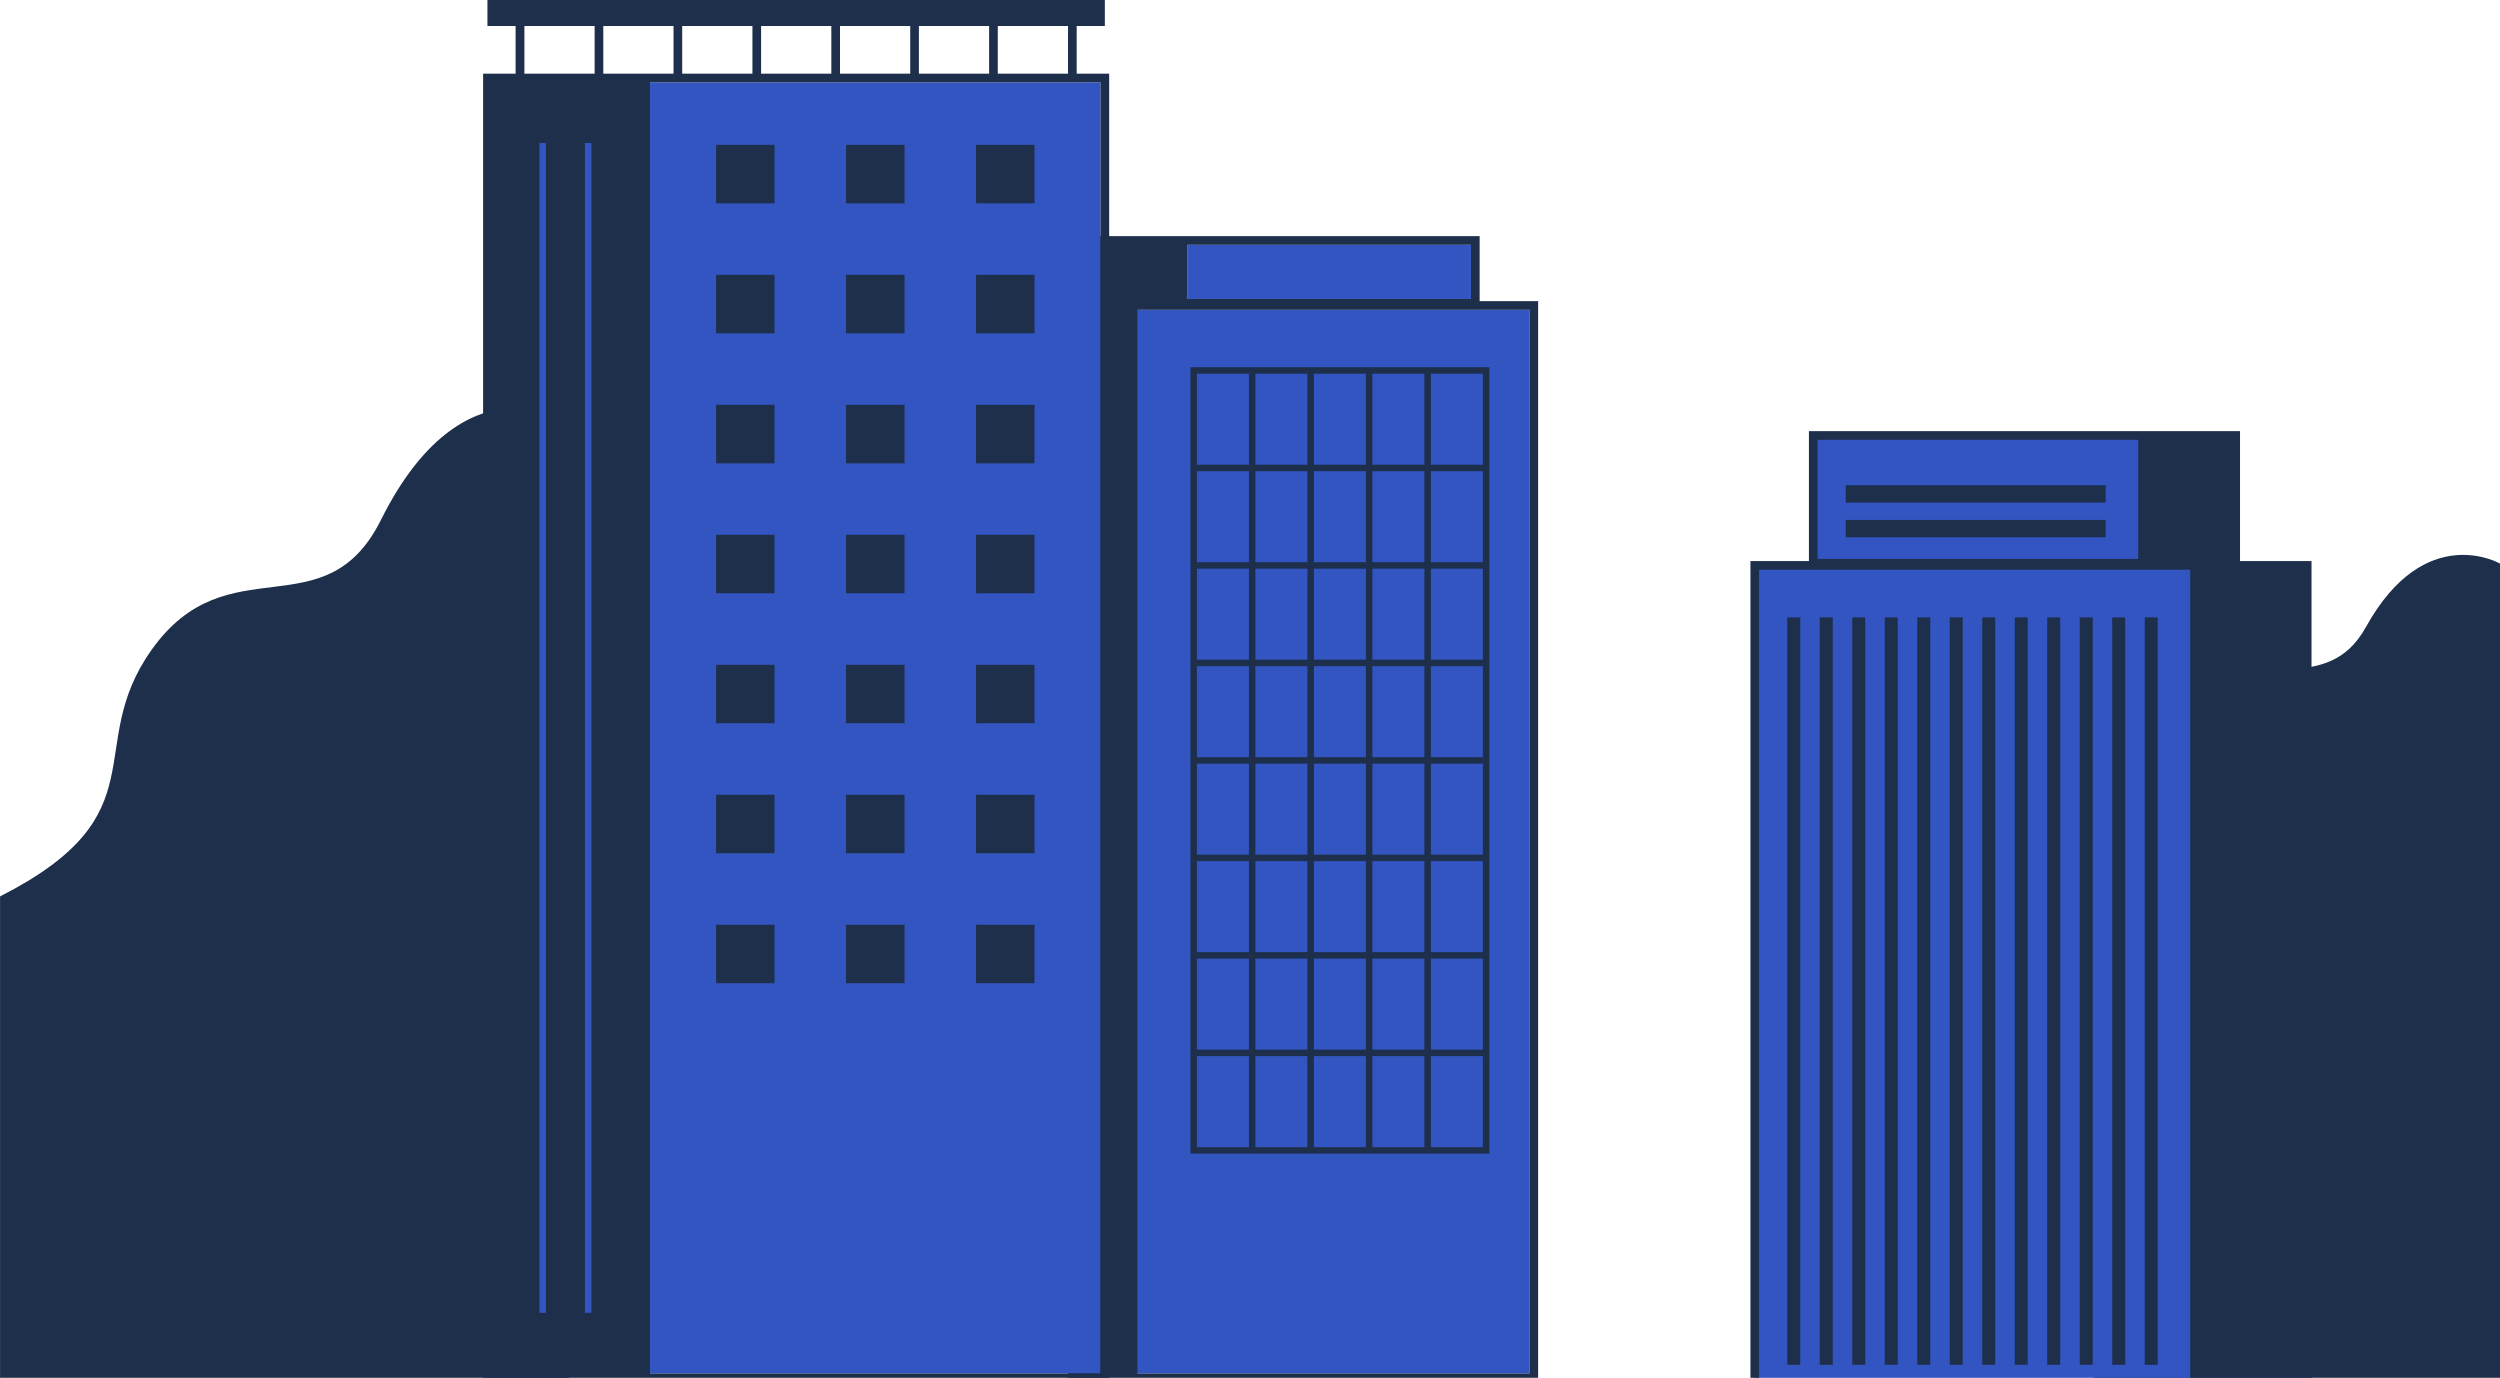
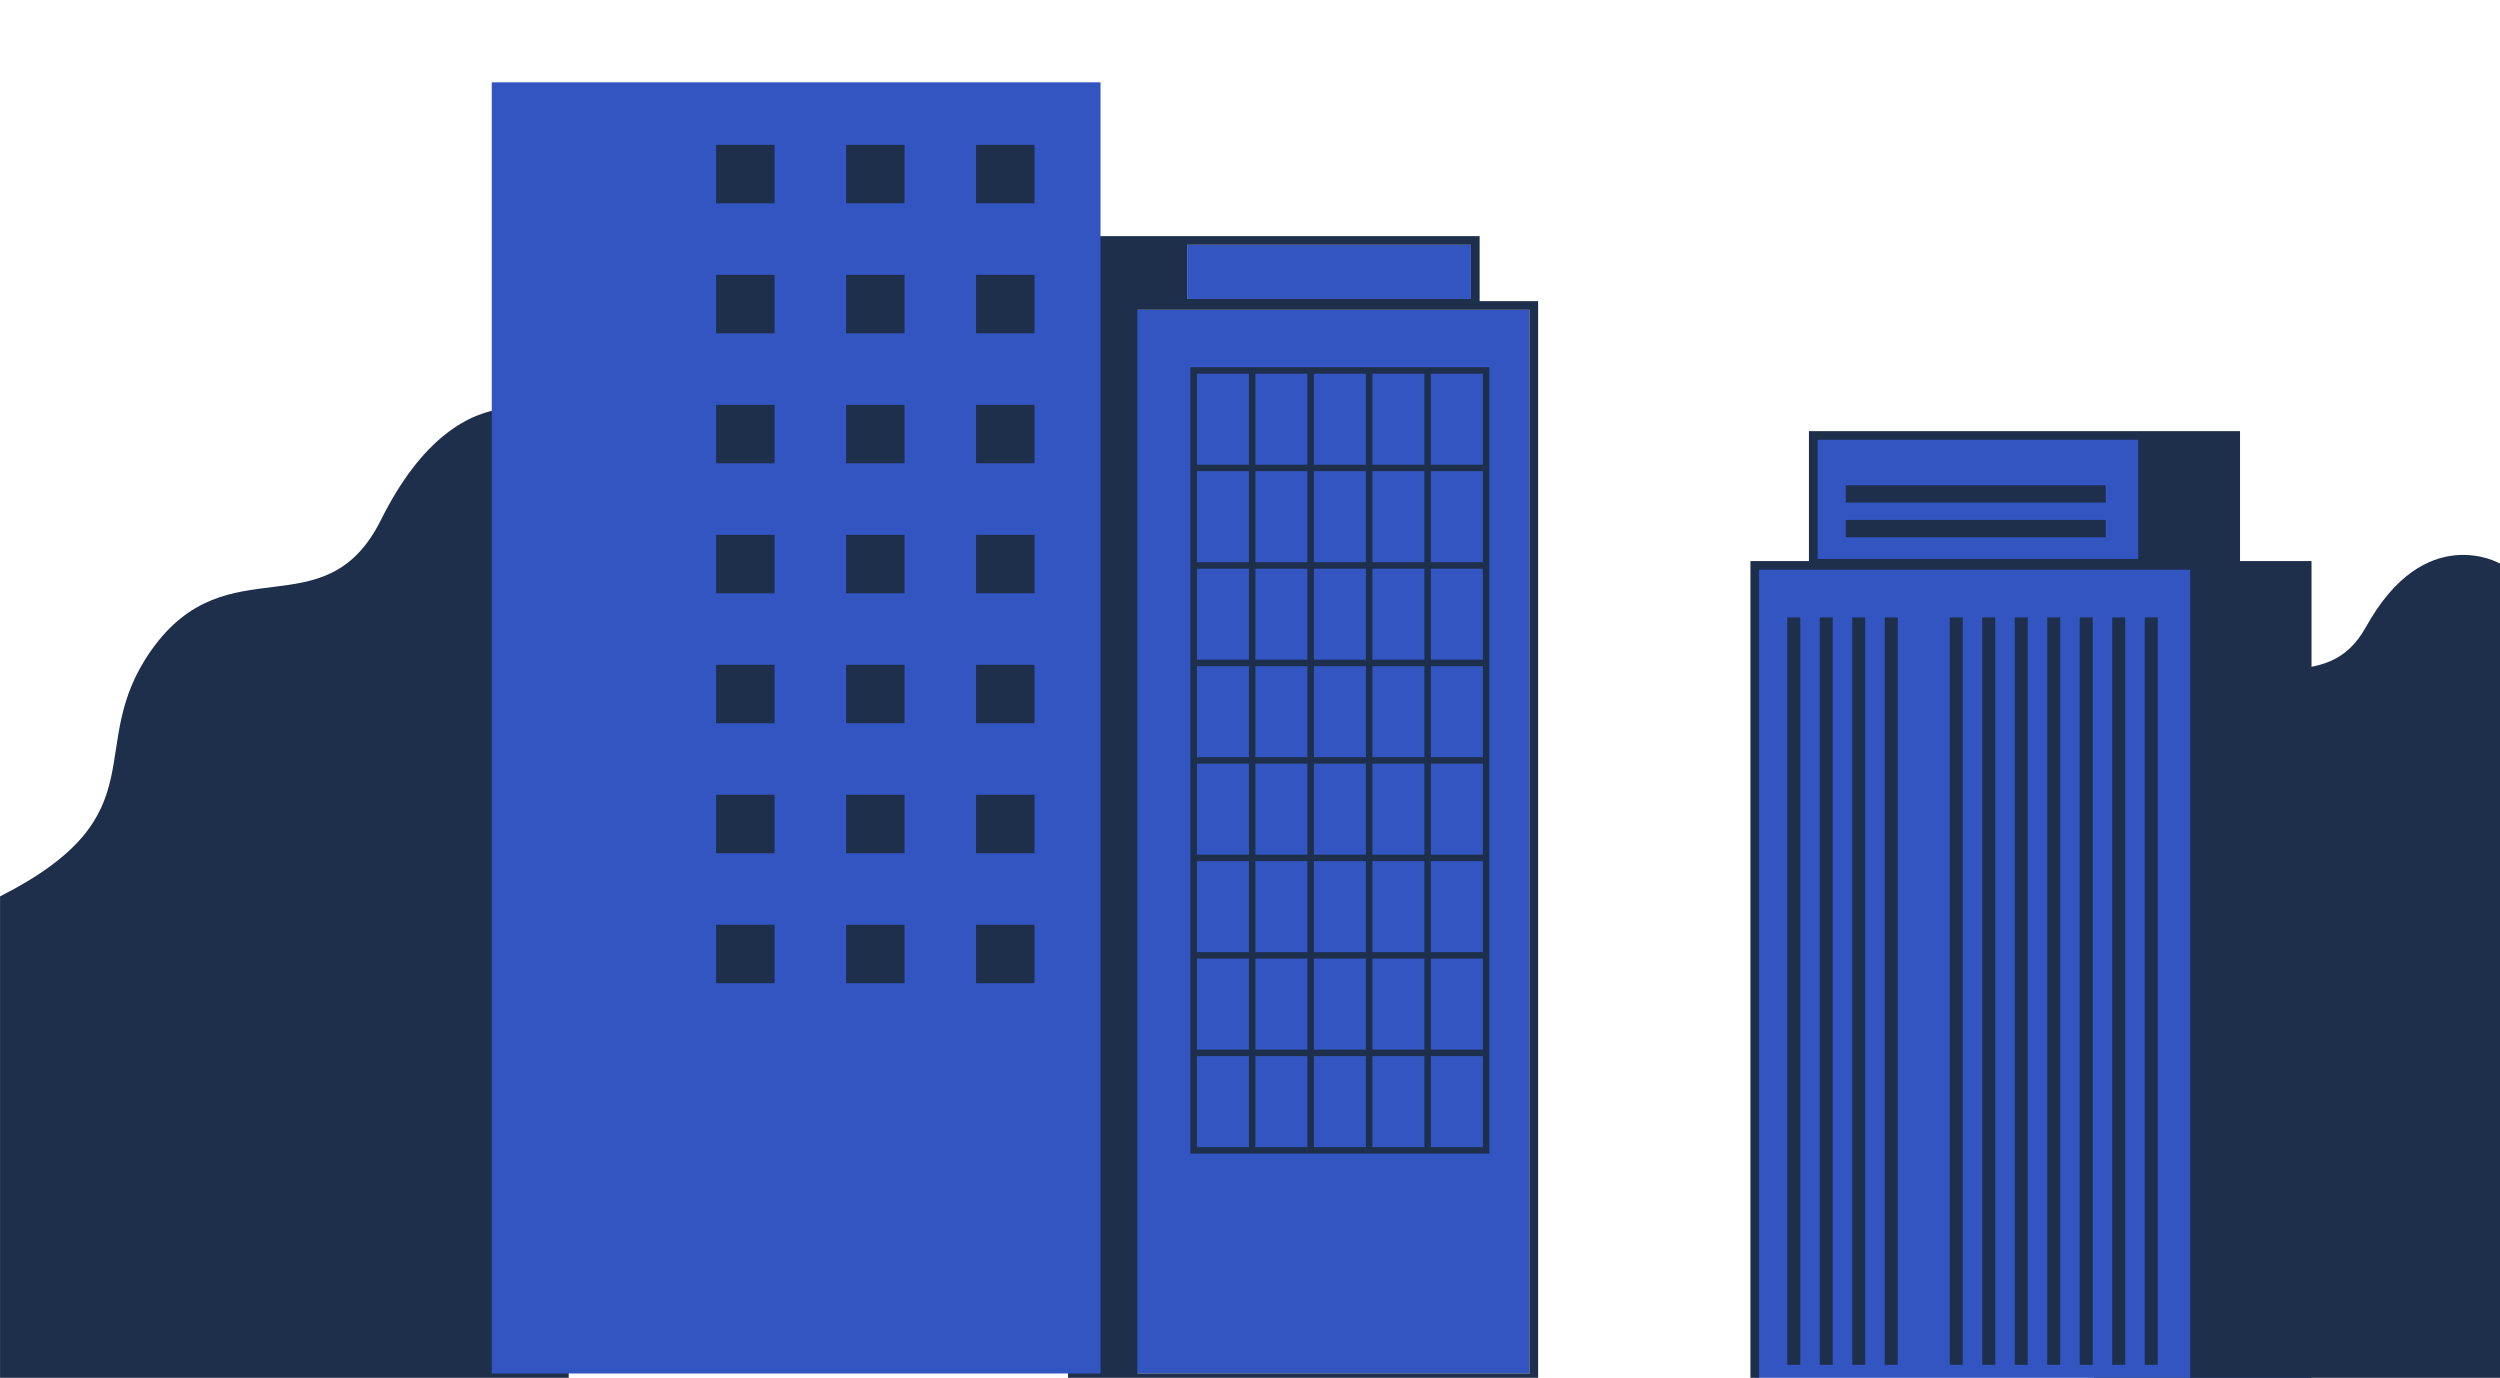
<svg xmlns="http://www.w3.org/2000/svg" id="Layer_2" data-name="Layer 2" viewBox="0 0 577 318">
  <defs>
    <style>
      .cls-1 {
        fill: #1e2f4c;
      }

      .cls-1, .cls-2 {
        stroke-width: 0px;
      }

      .cls-2 {
        fill: #3255c2;
      }
    </style>
  </defs>
  <g id="City">
    <path class="cls-1" d="m577,130.07s-17.3-9.98-30.94,14.64c-9.22,16.64-25.29,3.4-37.79,19.26-11.44,14.5,1.8,24.3-24.98,36.55v117.49h93.71v-187.93Z" />
    <g>
      <rect class="cls-2" x="405" y="130.5" width="127.5" height="187.5" />
      <g>
        <rect class="cls-1" x="327.75" y="227.25" width="172.5" height="3" transform="translate(642.75 -185.25) rotate(90)" />
        <rect class="cls-1" x="335.25" y="227.25" width="172.5" height="3" transform="translate(650.25 -192.75) rotate(90)" />
        <rect class="cls-1" x="342.75" y="227.25" width="172.5" height="3" transform="translate(657.75 -200.25) rotate(90)" />
        <rect class="cls-1" x="350.25" y="227.25" width="172.5" height="3" transform="translate(665.25 -207.75) rotate(90)" />
-         <rect class="cls-1" x="357.75" y="227.25" width="172.5" height="3" transform="translate(672.75 -215.25) rotate(90)" />
        <rect class="cls-1" x="365.25" y="227.25" width="172.5" height="3" transform="translate(680.25 -222.75) rotate(90)" />
        <rect class="cls-1" x="372.75" y="227.25" width="172.5" height="3" transform="translate(687.75 -230.25) rotate(90)" />
        <rect class="cls-1" x="380.25" y="227.25" width="172.5" height="3" transform="translate(695.25 -237.75) rotate(90)" />
        <rect class="cls-1" x="387.75" y="227.25" width="172.5" height="3" transform="translate(702.75 -245.25) rotate(90)" />
        <rect class="cls-1" x="395.25" y="227.25" width="172.5" height="3" transform="translate(710.25 -252.75) rotate(90)" />
        <rect class="cls-1" x="402.75" y="227.25" width="172.5" height="3" transform="translate(717.75 -260.25) rotate(90)" />
        <rect class="cls-1" x="410.25" y="227.25" width="172.5" height="3" transform="translate(725.25 -267.75) rotate(90)" />
      </g>
      <rect class="cls-2" x="418.5" y="100.5" width="97.5" height="30" />
      <path class="cls-1" d="m517,129.5v-30h-99.5v30h-13.5v188.5h2v-186.5h99.5v186.5h28v-188.5h-16.5Zm-23.5-28v27.5h-74v-27.5h74Z" />
      <g>
        <rect class="cls-1" x="426" y="112" width="60" height="4" />
        <rect class="cls-1" x="426" y="120" width="60" height="4" />
      </g>
    </g>
    <g>
      <rect class="cls-2" x="248.5" y="71.5" width="104.5" height="245.5" />
      <path class="cls-1" d="m330.25,84.75h-55.5v181.5h69V84.75h-13.5Zm-1.5,1.5v21h-12v-21h12Zm-25.5,111v-21h12v21h-12Zm12,1.5v21h-12v-21h12Zm-12-24v-21h12v21h-12Zm0-22.5v-21h12v21h-12Zm0-22.5v-21h12v21h-12Zm-1.5,0h-12v-21h12v21Zm0,1.5v21h-12v-21h12Zm0,22.5v21h-12v-21h12Zm0,22.5v21h-12v-21h12Zm0,22.5v21h-12v-21h12Zm0,22.5v21h-12v-21h12Zm1.5,0h12v21h-12v-21Zm13.5,0h12v21h-12v-21Zm0-1.5v-21h12v21h-12Zm0-22.5v-21h12v21h-12Zm0-22.5v-21h12v21h-12Zm0-22.5v-21h12v21h-12Zm0-22.5v-21h12v21h-12Zm-1.5-43.5v21h-12v-21h12Zm-13.5,0v21h-12v-21h12Zm-25.5,0h12v21h-12v-21Zm0,22.5h12v21h-12v-21Zm0,22.5h12v21h-12v-21Zm0,22.5h12v21h-12v-21Zm0,22.5h12v21h-12v-21Zm0,22.5h12v21h-12v-21Zm0,22.5h12v21h-12v-21Zm0,43.5v-21h12v21h-12Zm13.5,0v-21h12v21h-12Zm13.5,0v-21h12v21h-12Zm13.5,0v-21h12v21h-12Zm25.5,0h-12v-21h12v21Zm0-22.5h-12v-21h12v21Zm0-22.5h-12v-21h12v21Zm0-22.5h-12v-21h12v21Zm0-22.5h-12v-21h12v21Zm0-22.5h-12v-21h12v21Zm0-22.5h-12v-21h12v21Zm-12-22.5v-21h12v21h-12Z" />
      <rect class="cls-2" x="274" y="56.5" width="65.5" height="12.5" />
      <path class="cls-1" d="m355,318V69.5h-13.5v-15h-88v15h-7v248.5h108.5ZM274,56.5h65.5v12.5h-65.5v-12.5Zm-11.5,15h90.5v245.5h-90.5V71.5Z" />
    </g>
    <path class="cls-1" d="m131.25,97.21s-24.23-15.53-43.33,22.79c-12.92,25.91-35.42,5.3-52.93,29.98-16.03,22.58,2.52,37.84-34.98,56.91v111.11h131.25V97.21Z" />
    <g>
      <rect class="cls-2" x="113.5" y="19" width="140.5" height="298" />
      <g>
        <rect class="cls-1" x="165.27" y="33.43" width="13.5" height="13.5" />
        <rect class="cls-1" x="165.27" y="63.43" width="13.5" height="13.5" />
        <rect class="cls-1" x="165.27" y="93.43" width="13.5" height="13.5" />
        <rect class="cls-1" x="195.27" y="33.43" width="13.5" height="13.5" />
        <rect class="cls-1" x="195.27" y="63.43" width="13.5" height="13.5" />
        <rect class="cls-1" x="195.27" y="93.43" width="13.5" height="13.5" />
        <rect class="cls-1" x="225.27" y="33.43" width="13.5" height="13.5" />
        <rect class="cls-1" x="225.27" y="63.43" width="13.5" height="13.5" />
        <rect class="cls-1" x="225.27" y="93.43" width="13.5" height="13.5" />
        <rect class="cls-1" x="165.27" y="123.43" width="13.5" height="13.5" />
        <rect class="cls-1" x="165.27" y="153.43" width="13.5" height="13.5" />
        <rect class="cls-1" x="165.27" y="183.43" width="13.5" height="13.5" />
        <rect class="cls-1" x="195.27" y="123.43" width="13.5" height="13.5" />
        <rect class="cls-1" x="195.27" y="153.43" width="13.5" height="13.5" />
        <rect class="cls-1" x="195.27" y="183.43" width="13.5" height="13.5" />
        <rect class="cls-1" x="225.27" y="123.43" width="13.5" height="13.5" />
        <rect class="cls-1" x="225.27" y="153.43" width="13.5" height="13.5" />
        <rect class="cls-1" x="225.27" y="183.43" width="13.5" height="13.5" />
        <rect class="cls-1" x="165.27" y="213.43" width="13.5" height="13.5" />
        <rect class="cls-1" x="195.27" y="213.43" width="13.5" height="13.5" />
        <rect class="cls-1" x="225.27" y="213.43" width="13.5" height="13.5" />
      </g>
-       <path class="cls-1" d="m111.5,17v301h144.5V17h-7.5V6h6.5V0H112.5v6h6.5v11h-7.5Zm142.5,2v298h-104V19h104Zm-23.71-13h16.21v11h-16.21V6Zm-18.21,0h16.21v11h-16.21V6Zm-18.21,0h16.21v11h-16.21V6Zm-18.21,0h16.21v11h-16.21V6Zm-18.21,0h16.21v11h-16.21V6Zm-18.21,0h16.21v11h-16.21V6Zm-18.21,0h16.21v11h-16.21V6Z" />
      <rect class="cls-2" x="124.5" y="33" width="1.5" height="270" />
      <rect class="cls-2" x="135" y="33" width="1.5" height="270" />
    </g>
  </g>
</svg>